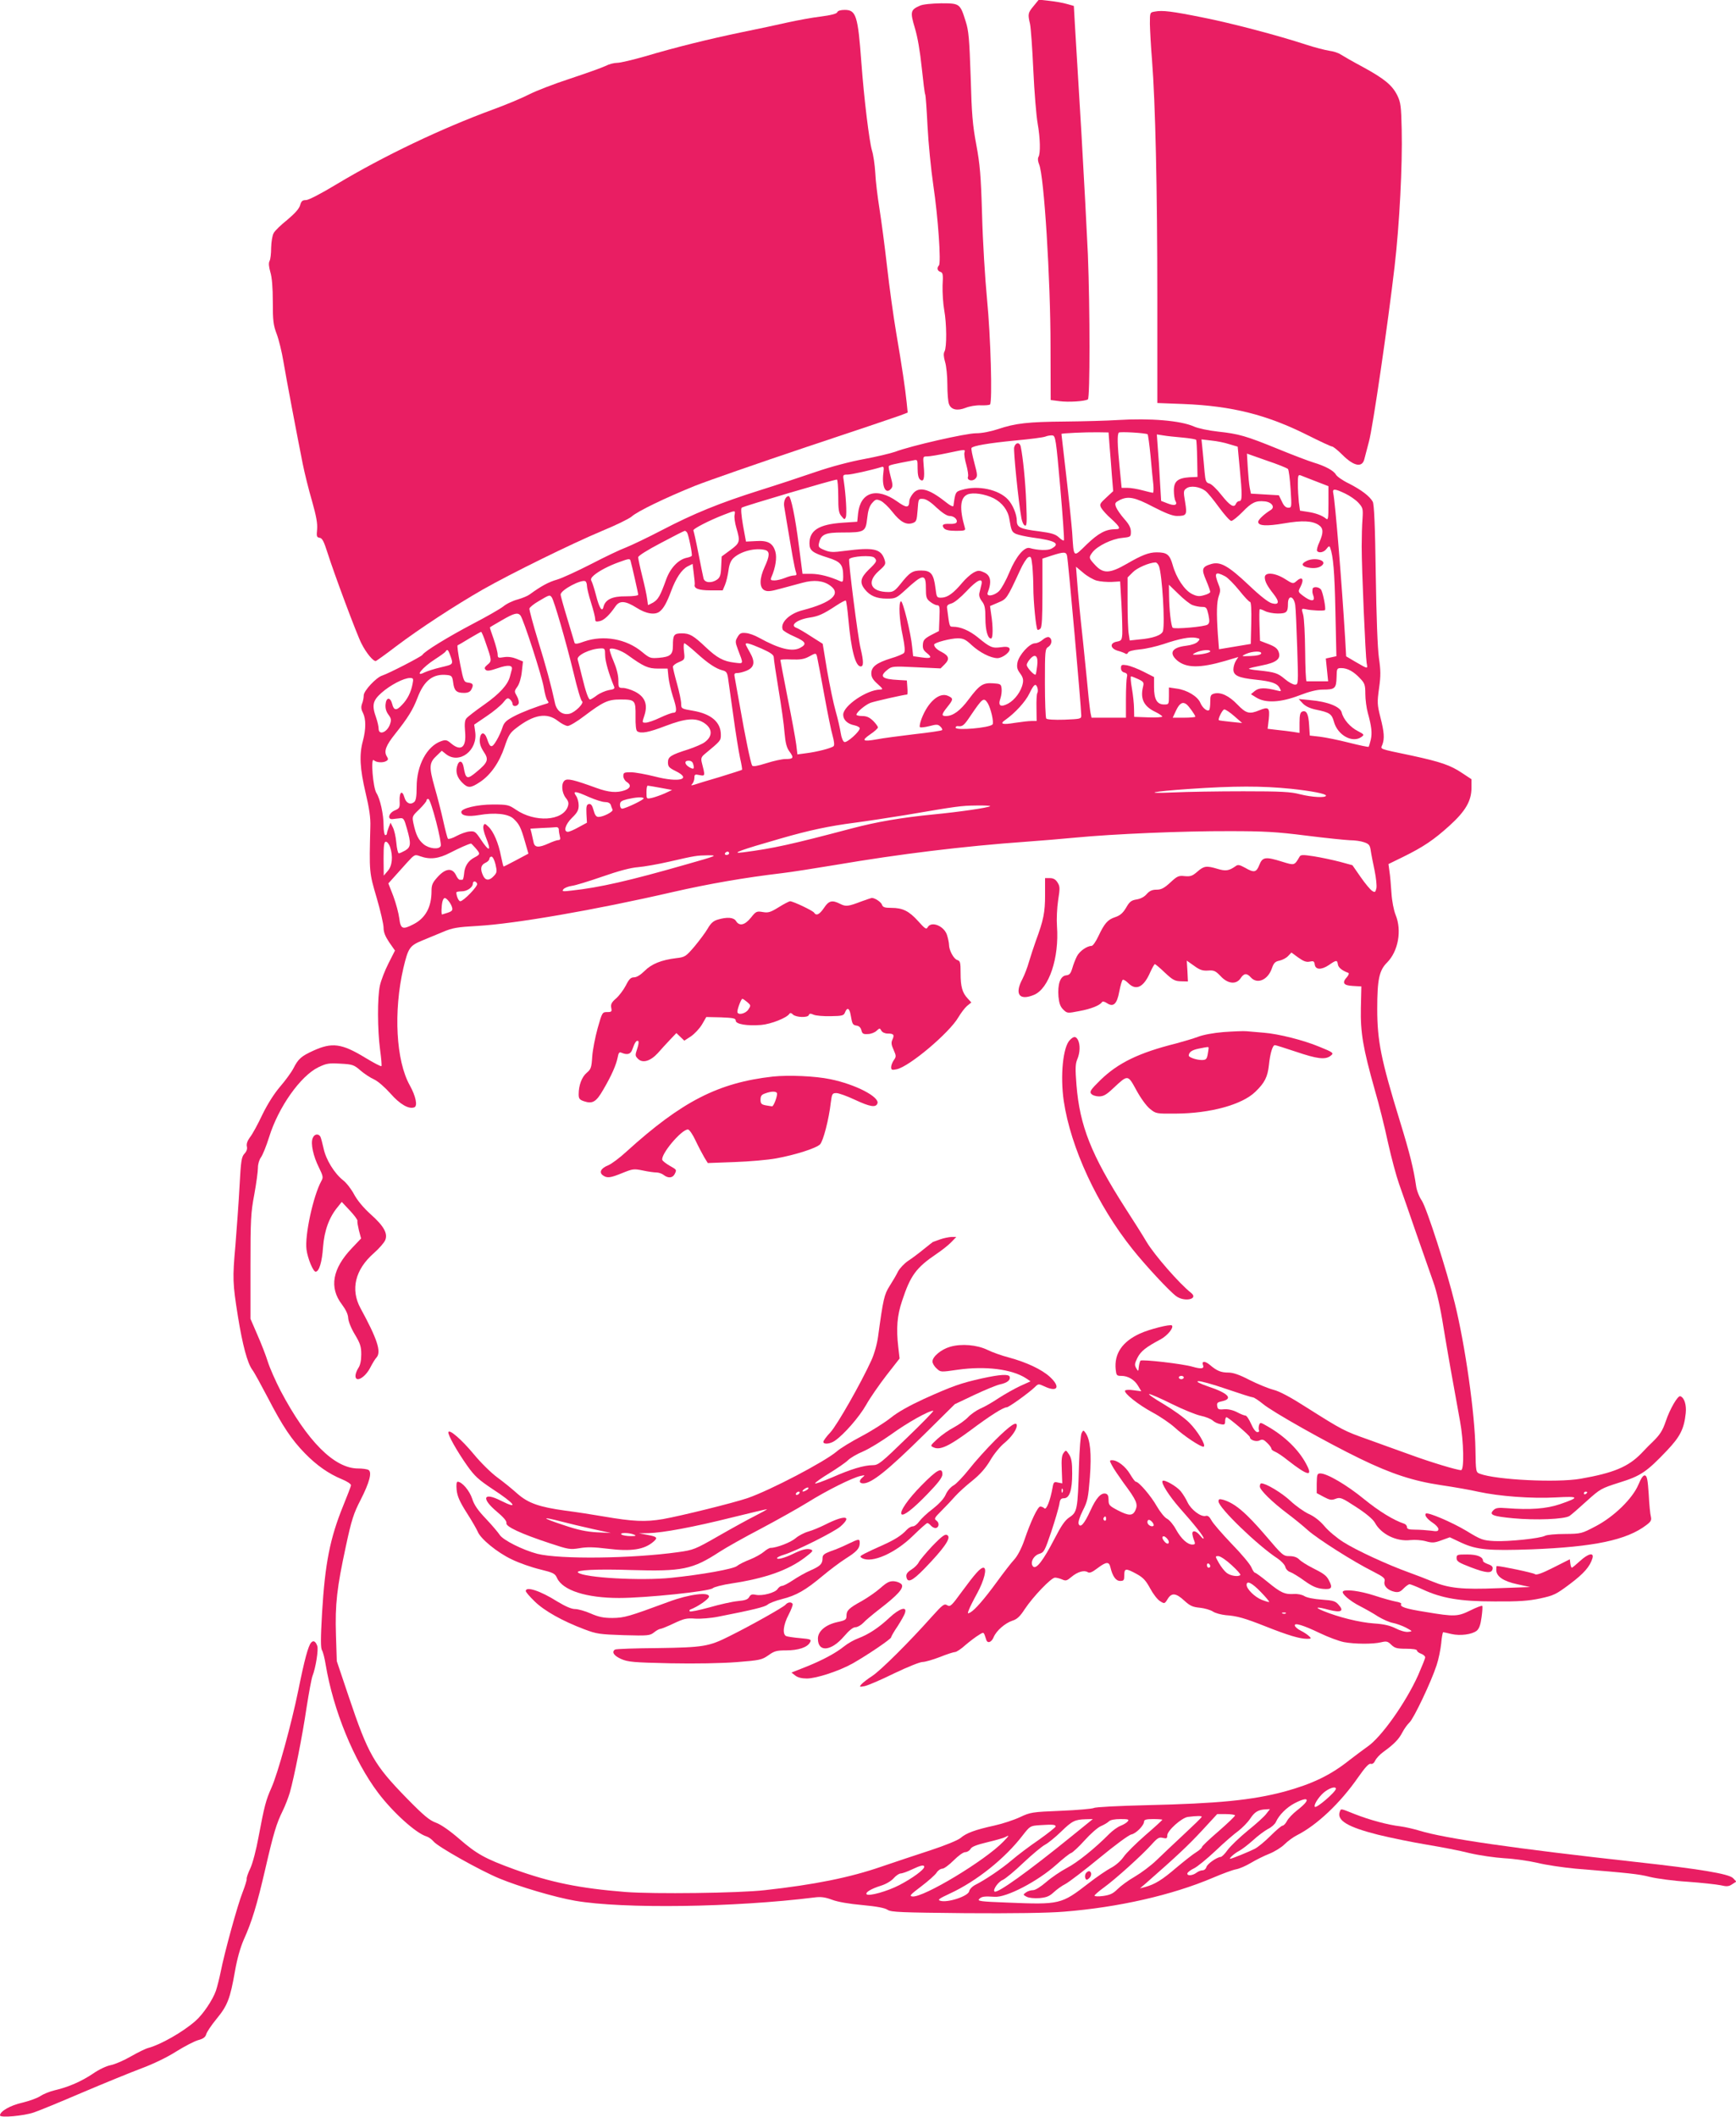
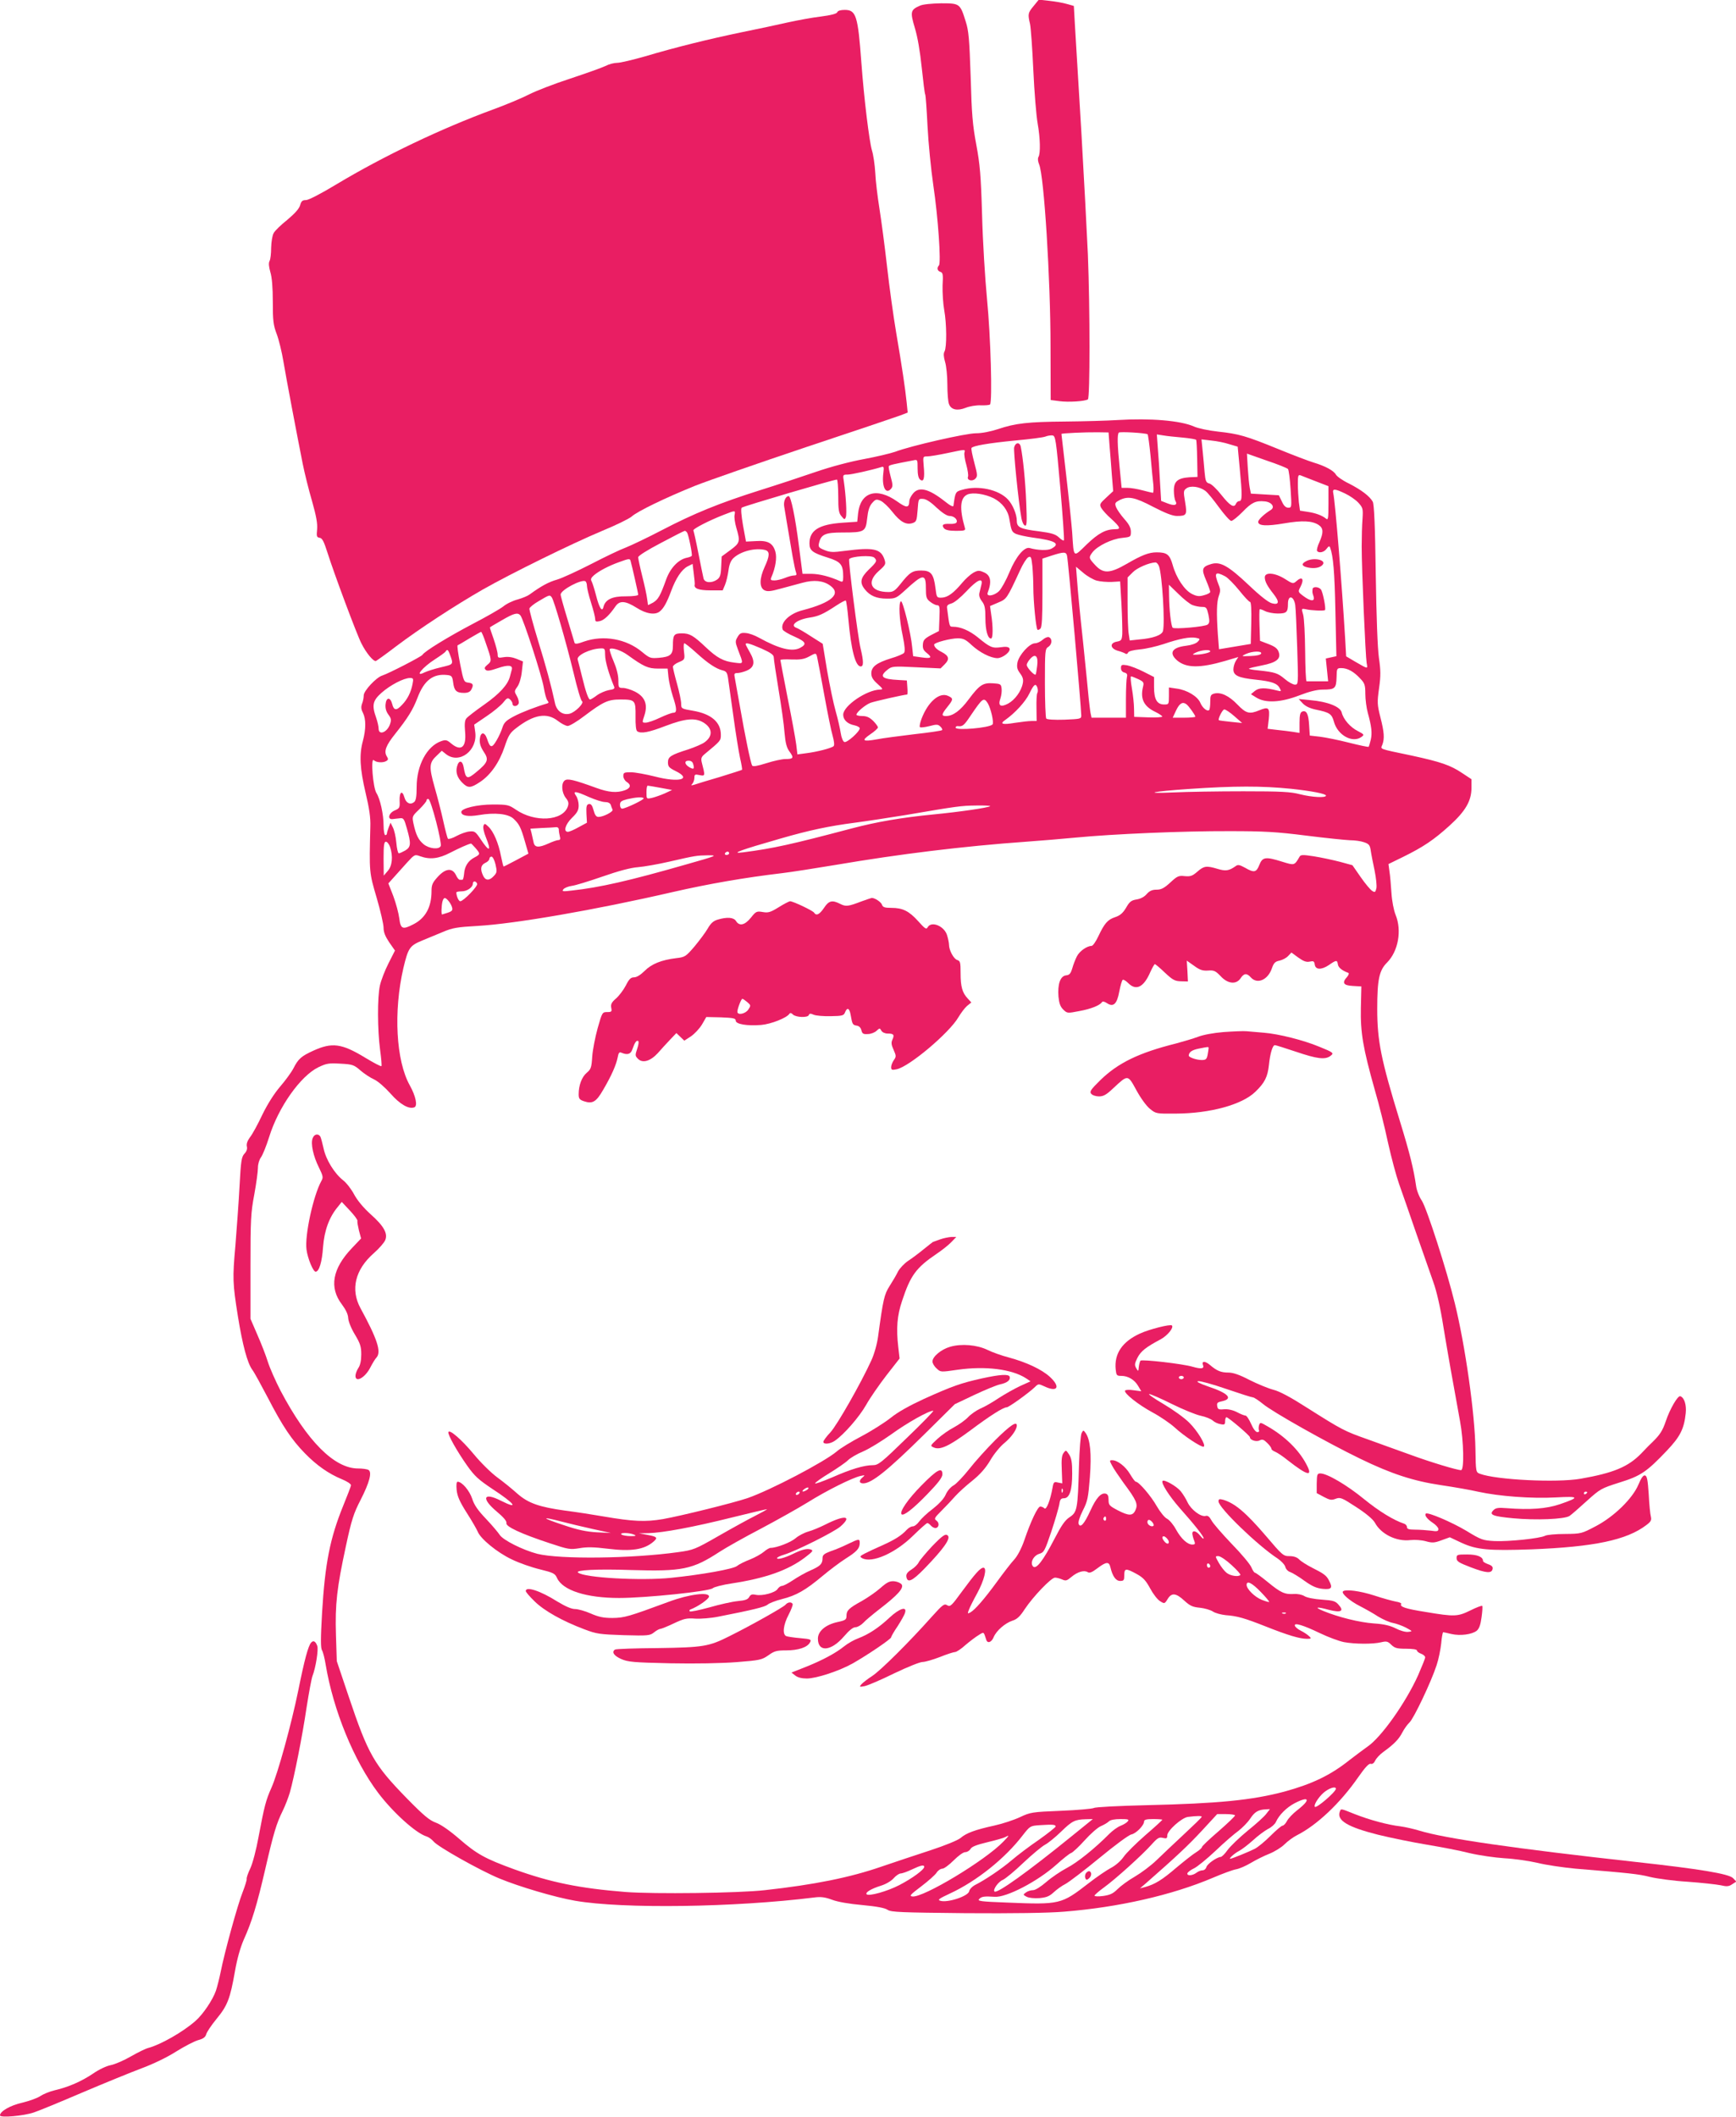
<svg xmlns="http://www.w3.org/2000/svg" version="1.0" width="1050pt" height="1280pt" viewBox="0 0 1050 1280" preserveAspectRatio="xMidYMid meet">
  <g transform="translate(0,1280) scale(0.1,-0.1)" fill="#e91e63" stroke="none">
    <path d="M6252 12764 c-35 -42 -36 -49 -22 -109 5 -22 14 -148 20 -280 6 -132 18 -276 26 -321 16 -90 18 -182 5 -203 -5 -8 -4 -26 4 -45 30 -70 69 -694 69 -1103 l1 -322 54 -7 c54 -7 152 -1 171 11 13 8 13 546 0 875 -6 135 -24 472 -40 750 -17 278 -34 561 -38 630 l-7 124 -42 12 c-23 7 -70 15 -106 19 l-64 7 -31 -38z" />
    <path d="M5565 12766 c-58 -25 -61 -37 -32 -134 17 -55 32 -144 42 -241 9 -85 18 -158 21 -162 3 -5 9 -91 14 -191 5 -101 21 -262 35 -358 29 -194 48 -470 34 -485 -14 -15 -10 -33 9 -39 15 -5 17 -16 13 -83 -1 -43 3 -109 10 -148 15 -82 16 -224 2 -250 -7 -12 -6 -31 3 -63 8 -25 14 -87 14 -138 0 -51 4 -104 10 -118 13 -34 50 -42 101 -22 22 9 62 16 90 15 27 -1 52 1 57 5 15 16 4 413 -18 636 -12 124 -26 353 -30 510 -7 242 -13 306 -35 425 -22 117 -28 185 -34 410 -8 231 -12 279 -30 335 -34 109 -36 110 -149 110 -57 -1 -109 -6 -127 -14z" />
    <path d="M5064 12726 c-3 -9 -37 -18 -99 -26 -52 -6 -143 -23 -202 -36 -60 -14 -184 -40 -277 -59 -197 -41 -397 -90 -585 -146 -74 -21 -149 -39 -168 -39 -19 0 -50 -8 -71 -19 -20 -10 -116 -44 -212 -76 -96 -31 -209 -75 -250 -96 -41 -21 -138 -62 -215 -90 -314 -115 -664 -282 -949 -453 -94 -57 -170 -96 -185 -96 -22 0 -29 -6 -36 -32 -7 -22 -33 -50 -78 -88 -38 -30 -75 -66 -82 -80 -8 -14 -14 -53 -15 -88 0 -35 -4 -71 -10 -81 -6 -12 -4 -34 5 -66 10 -32 15 -94 15 -180 0 -115 3 -141 24 -196 13 -35 31 -109 40 -164 17 -102 81 -439 117 -620 11 -55 36 -156 56 -224 26 -92 34 -136 31 -172 -4 -42 -3 -48 15 -51 16 -2 26 -22 47 -88 39 -124 178 -497 206 -551 29 -58 73 -111 88 -106 6 3 61 42 121 88 143 108 356 247 525 344 173 98 532 275 725 356 83 34 161 73 175 85 35 32 205 114 383 186 84 33 386 138 672 234 286 95 541 181 568 191 l47 18 -6 60 c-9 87 -28 215 -63 420 -17 99 -42 281 -56 405 -14 124 -35 281 -46 350 -11 69 -23 166 -25 215 -3 50 -12 110 -20 135 -16 53 -48 312 -64 530 -21 286 -32 320 -101 320 -24 0 -42 -5 -45 -14z" />
-     <path d="M6985 12730 c-30 -5 -30 -5 -30 -75 1 -39 6 -137 13 -220 20 -256 32 -773 32 -1436 l0 -636 158 -6 c295 -12 505 -65 752 -189 74 -37 140 -68 147 -68 6 0 34 -22 62 -50 71 -71 122 -80 134 -23 4 15 16 62 27 103 23 82 116 721 155 1058 30 258 48 614 43 829 -3 141 -6 163 -26 205 -31 63 -79 102 -209 173 -60 32 -119 66 -133 75 -14 10 -45 20 -70 23 -25 4 -88 20 -140 37 -174 57 -452 130 -624 164 -188 38 -246 45 -291 36z" />
    <path d="M6760 10260 c-63 -4 -205 -8 -315 -9 -227 -2 -302 -10 -409 -46 -46 -15 -97 -25 -133 -25 -61 0 -395 -76 -489 -112 -29 -10 -113 -30 -188 -44 -82 -15 -197 -45 -293 -78 -87 -30 -239 -80 -338 -111 -244 -77 -400 -141 -590 -240 -88 -46 -187 -93 -220 -106 -33 -12 -127 -57 -210 -100 -82 -42 -175 -85 -206 -94 -50 -14 -96 -39 -166 -90 -12 -9 -44 -22 -72 -30 -28 -7 -68 -26 -88 -43 -21 -16 -105 -64 -188 -107 -144 -76 -287 -163 -300 -185 -7 -11 -205 -113 -243 -125 -36 -11 -112 -92 -112 -120 0 -13 -4 -35 -10 -50 -7 -19 -6 -34 5 -55 19 -37 19 -99 0 -170 -23 -84 -18 -168 16 -313 23 -97 31 -152 29 -207 -7 -273 -7 -276 38 -428 23 -79 42 -161 42 -182 0 -27 10 -52 34 -88 l35 -50 -39 -77 c-22 -43 -45 -103 -52 -134 -16 -72 -15 -269 1 -389 7 -51 11 -96 8 -99 -3 -3 -47 20 -98 51 -143 87 -201 94 -315 42 -72 -33 -90 -49 -119 -106 -13 -25 -49 -74 -80 -110 -36 -42 -75 -103 -108 -170 -27 -58 -61 -120 -75 -137 -16 -22 -22 -40 -19 -55 4 -15 -1 -30 -14 -44 -18 -19 -22 -42 -30 -195 -5 -96 -17 -257 -25 -359 -18 -201 -17 -229 15 -430 28 -173 57 -282 87 -323 13 -17 55 -95 95 -171 88 -170 143 -252 223 -334 71 -73 144 -124 224 -157 32 -13 56 -29 55 -37 -1 -7 -22 -62 -47 -123 -80 -197 -110 -348 -128 -648 -9 -158 -9 -213 0 -227 6 -10 16 -49 22 -87 46 -275 170 -579 317 -774 89 -118 229 -245 293 -264 13 -4 32 -18 42 -30 24 -31 280 -175 398 -224 121 -50 337 -114 459 -135 290 -50 967 -40 1447 20 39 5 64 2 107 -14 34 -13 104 -25 183 -32 85 -8 136 -17 153 -29 22 -14 78 -16 471 -20 286 -2 499 1 595 9 329 26 654 100 901 205 56 24 118 47 139 51 20 3 61 21 91 39 30 18 80 43 111 55 32 13 73 38 92 57 19 19 53 44 75 55 121 61 262 194 371 351 42 60 65 85 76 81 10 -3 20 5 27 20 6 13 28 37 49 52 65 47 94 77 115 118 11 21 30 48 43 60 26 24 132 247 164 346 12 35 24 95 28 132 3 37 9 68 12 68 3 0 26 -5 50 -11 53 -12 124 -3 153 20 15 13 23 36 29 81 5 35 7 66 4 69 -3 3 -35 -9 -71 -27 -77 -38 -97 -39 -269 -10 -127 20 -160 32 -150 49 3 4 -11 11 -32 14 -21 4 -80 20 -131 37 -87 28 -174 39 -189 25 -12 -12 41 -58 102 -89 33 -17 83 -45 110 -63 28 -17 68 -35 90 -39 21 -4 57 -17 80 -29 40 -22 40 -22 12 -25 -16 -2 -48 7 -75 21 -34 17 -70 26 -132 30 -87 6 -215 38 -305 75 -59 24 -43 28 34 7 71 -18 92 -8 59 29 -20 24 -32 28 -103 33 -46 3 -91 12 -105 21 -14 9 -42 15 -65 13 -55 -3 -79 8 -158 73 -38 31 -72 56 -77 56 -4 0 -14 15 -21 32 -7 18 -61 83 -120 143 -58 61 -113 124 -122 142 -12 22 -22 30 -35 26 -29 -7 -88 38 -109 82 -10 22 -29 52 -42 68 -25 30 -99 72 -109 62 -12 -11 39 -91 105 -166 90 -101 143 -169 143 -181 0 -6 -9 1 -21 16 -26 33 -53 35 -46 4 2 -13 8 -31 12 -40 5 -14 2 -18 -13 -18 -30 0 -68 35 -99 91 -15 28 -39 57 -54 65 -15 7 -42 41 -63 77 -33 59 -108 147 -126 147 -5 0 -20 21 -35 46 -27 46 -76 84 -108 84 -17 0 -17 -2 -1 -32 9 -18 41 -65 69 -104 79 -106 89 -129 73 -165 -16 -37 -40 -37 -109 -1 -49 26 -54 31 -54 62 0 25 -5 35 -18 38 -28 6 -57 -26 -92 -103 -37 -81 -61 -107 -71 -80 -4 10 6 42 25 80 29 57 33 76 43 202 11 144 2 229 -26 268 -13 18 -14 18 -24 -1 -6 -11 -13 -100 -16 -199 -7 -262 -11 -279 -56 -309 -29 -19 -50 -50 -93 -133 -67 -129 -109 -184 -128 -166 -21 21 1 66 37 77 29 9 33 17 73 135 23 69 44 143 48 163 4 31 10 38 28 38 34 0 50 49 50 150 0 67 -4 92 -19 115 -18 27 -19 28 -33 9 -11 -14 -14 -41 -11 -102 l3 -82 -26 5 c-24 6 -27 3 -33 -32 -13 -74 -37 -136 -49 -124 -6 6 -17 11 -25 11 -15 0 -57 -87 -97 -205 -17 -49 -41 -94 -60 -115 -18 -19 -65 -80 -105 -135 -76 -104 -133 -170 -162 -186 -16 -8 -17 -7 -8 16 5 14 27 58 49 98 44 80 63 157 39 157 -18 0 -49 -34 -132 -147 -61 -84 -69 -91 -87 -80 -18 11 -27 4 -92 -68 -137 -154 -312 -328 -362 -360 -28 -18 -57 -41 -65 -50 -14 -16 -12 -17 20 -11 19 4 99 38 178 77 79 38 156 69 172 69 16 0 63 14 105 30 42 17 83 30 91 30 9 0 38 19 64 43 27 23 63 50 80 60 32 20 29 21 45 -28 7 -25 32 -17 45 15 16 39 69 85 114 100 27 8 46 26 73 68 51 77 161 192 184 192 10 0 29 -5 43 -11 22 -10 29 -8 56 15 37 31 77 43 99 29 11 -7 26 -1 59 24 53 40 70 41 78 6 13 -55 33 -83 59 -83 22 0 25 4 25 35 0 42 9 43 75 7 40 -22 56 -40 82 -88 17 -32 44 -67 59 -76 27 -17 28 -17 46 12 24 40 50 38 101 -9 35 -32 51 -39 94 -43 28 -3 64 -13 79 -23 15 -10 50 -19 78 -22 69 -5 112 -17 246 -70 129 -51 201 -73 245 -73 26 0 28 2 14 15 -9 9 -31 24 -49 33 -19 9 -36 23 -38 31 -7 21 48 5 152 -45 50 -24 115 -48 145 -54 66 -12 173 -13 224 -1 33 8 41 6 62 -15 21 -20 34 -24 90 -24 38 0 65 -4 65 -10 0 -6 11 -15 25 -20 14 -5 25 -15 25 -22 0 -7 -20 -56 -43 -109 -75 -166 -223 -375 -306 -431 -25 -18 -75 -55 -111 -83 -113 -90 -224 -143 -392 -189 -196 -52 -400 -72 -833 -82 -165 -4 -309 -11 -319 -17 -11 -5 -101 -13 -200 -17 -174 -7 -184 -9 -246 -38 -36 -17 -105 -40 -155 -51 -118 -26 -170 -45 -206 -76 -18 -14 -91 -44 -182 -74 -84 -27 -217 -72 -297 -99 -188 -65 -404 -109 -705 -142 -157 -18 -670 -24 -841 -11 -276 22 -451 57 -673 137 -176 64 -227 92 -333 184 -59 51 -111 87 -141 98 -39 14 -73 42 -176 147 -199 204 -234 265 -352 616 l-72 214 -5 157 c-6 188 6 288 60 538 34 159 47 199 89 280 54 106 70 167 48 181 -8 5 -36 9 -63 9 -144 0 -308 165 -469 470 -30 58 -65 137 -77 175 -12 39 -41 113 -64 165 l-41 95 0 315 c0 284 2 327 23 437 12 66 22 139 22 161 0 23 8 49 18 63 10 13 33 69 50 124 56 180 189 368 297 421 50 24 64 26 134 22 73 -4 82 -7 121 -41 23 -20 61 -45 84 -55 23 -11 66 -49 98 -85 57 -65 111 -96 144 -83 21 8 9 67 -27 132 -84 149 -100 447 -39 711 29 121 38 134 112 165 34 14 92 38 128 53 56 24 85 29 210 36 225 13 707 96 1180 205 219 50 433 87 660 114 52 6 199 29 325 50 388 66 772 113 1150 140 83 6 218 17 300 25 228 22 651 40 930 39 209 0 285 -4 466 -27 119 -15 238 -27 265 -28 27 0 65 -5 84 -12 30 -10 36 -17 41 -52 3 -22 14 -76 23 -119 9 -44 14 -92 11 -107 -6 -25 -9 -27 -26 -16 -11 7 -42 44 -69 83 l-50 72 -77 21 c-43 11 -113 26 -157 33 -66 10 -79 10 -86 -3 -31 -53 -30 -53 -104 -30 -102 32 -120 29 -139 -19 -18 -46 -32 -49 -87 -17 -33 18 -43 20 -57 9 -40 -28 -60 -31 -109 -16 -67 20 -82 18 -122 -17 -30 -26 -41 -30 -76 -27 -37 4 -45 1 -88 -39 -37 -34 -55 -43 -83 -43 -26 0 -42 -7 -59 -26 -14 -17 -37 -29 -61 -33 -32 -5 -43 -13 -64 -50 -19 -32 -36 -47 -66 -57 -46 -15 -65 -38 -102 -116 -15 -32 -33 -58 -41 -58 -27 0 -72 -31 -88 -62 -9 -17 -22 -50 -28 -72 -10 -33 -17 -42 -38 -44 -35 -4 -52 -53 -46 -129 4 -40 11 -60 29 -78 24 -23 25 -23 97 -9 72 13 125 35 137 54 4 6 15 4 30 -6 39 -26 61 -6 75 71 7 36 16 68 21 70 4 3 19 -6 33 -20 48 -48 94 -25 134 68 12 26 24 47 27 47 3 0 31 -23 61 -52 47 -44 60 -51 97 -52 l42 -1 -3 63 -4 63 44 -31 c34 -25 51 -31 84 -29 37 3 46 -2 77 -34 43 -47 95 -52 121 -12 20 30 37 32 61 5 39 -44 104 -16 128 55 11 32 20 41 46 46 18 4 41 16 52 28 l20 21 41 -30 c32 -23 49 -29 69 -25 23 5 28 3 31 -17 4 -33 40 -34 85 -4 46 32 51 32 55 4 3 -19 25 -37 63 -51 6 -2 2 -13 -7 -24 -33 -36 -23 -52 34 -55 l52 -3 -3 -130 c-3 -150 13 -243 84 -495 25 -85 61 -229 80 -319 20 -90 50 -202 67 -250 17 -47 63 -180 103 -296 40 -115 87 -249 104 -297 20 -55 43 -154 61 -270 28 -168 51 -300 101 -573 22 -119 26 -295 6 -295 -24 0 -184 48 -309 94 -71 25 -185 67 -255 92 -142 50 -155 57 -367 191 -98 63 -167 100 -204 109 -31 8 -96 35 -144 59 -61 32 -100 45 -128 45 -45 0 -70 10 -113 47 -29 24 -50 23 -41 -1 9 -23 -9 -26 -62 -11 -60 18 -306 46 -316 37 -3 -4 -8 -20 -10 -37 -3 -30 -3 -30 -16 -8 -11 19 -9 29 8 63 20 39 51 64 140 111 42 23 81 71 68 84 -9 9 -137 -23 -193 -49 -107 -49 -156 -121 -147 -216 4 -37 6 -40 34 -40 41 0 80 -23 102 -61 l19 -32 -46 6 c-25 4 -49 3 -52 -2 -9 -15 79 -85 166 -132 45 -24 105 -65 133 -90 56 -52 162 -122 176 -117 17 6 -36 95 -88 146 -29 29 -99 79 -155 112 -56 33 -95 60 -86 60 9 0 71 -27 137 -60 67 -33 145 -65 174 -71 29 -6 62 -19 73 -29 11 -10 32 -20 48 -22 23 -5 27 -2 27 18 0 13 4 24 8 24 11 0 142 -111 142 -121 0 -17 39 -30 59 -19 16 8 25 5 45 -15 15 -14 26 -30 26 -36 0 -5 10 -13 23 -18 12 -5 46 -27 74 -50 124 -97 157 -104 113 -23 -45 85 -129 167 -232 226 -45 26 -46 27 -53 7 -3 -12 -3 -25 0 -31 3 -5 -1 -10 -10 -10 -10 0 -25 20 -38 50 -12 27 -27 50 -34 50 -7 0 -30 9 -52 21 -26 13 -54 19 -78 17 -33 -3 -38 0 -41 20 -3 18 2 23 27 28 72 15 42 49 -82 90 -54 19 -74 30 -60 32 13 2 89 -19 170 -47 82 -28 154 -51 161 -51 7 0 34 -18 60 -39 55 -47 387 -234 587 -331 191 -93 324 -136 492 -161 76 -11 178 -29 226 -40 124 -27 320 -42 467 -34 143 8 147 1 25 -41 -83 -28 -181 -35 -322 -24 -50 4 -66 2 -80 -12 -28 -28 -6 -37 118 -49 138 -13 312 -6 342 14 12 8 59 49 105 91 81 73 87 76 197 111 129 40 164 64 286 192 81 85 105 132 115 228 5 51 -9 94 -33 102 -15 5 -63 -77 -88 -152 -19 -56 -35 -81 -79 -124 -10 -9 -41 -40 -69 -70 -79 -81 -167 -118 -367 -153 -143 -25 -510 -7 -609 30 -24 9 -25 11 -27 148 -3 214 -62 629 -125 884 -49 201 -169 572 -199 619 -16 23 -32 64 -35 90 -15 102 -37 194 -99 395 -113 368 -136 482 -136 675 0 178 12 233 59 280 68 68 91 194 52 289 -11 27 -22 84 -25 132 -3 47 -8 106 -12 130 l-6 45 88 43 c124 61 187 104 281 189 97 88 133 150 133 229 l0 52 -56 37 c-71 48 -131 68 -306 106 -205 43 -188 37 -177 66 14 37 11 77 -12 166 -19 76 -20 89 -8 175 11 77 10 110 -1 185 -8 59 -15 243 -19 507 -4 298 -10 421 -18 436 -19 34 -70 72 -144 110 -38 18 -73 43 -79 54 -13 24 -65 52 -135 73 -27 8 -122 44 -210 80 -201 82 -241 93 -368 107 -56 6 -122 20 -146 31 -81 36 -265 51 -461 39z m-49 -155 c4 -44 10 -124 14 -178 l8 -97 -42 -39 c-39 -36 -42 -41 -30 -63 7 -12 34 -43 61 -66 53 -49 59 -62 26 -62 -60 0 -104 -24 -175 -92 -83 -81 -78 -86 -88 72 -4 52 -20 207 -36 344 -16 137 -29 250 -29 252 0 4 142 11 220 10 l65 -1 6 -80z m230 69 c3 -2 11 -61 18 -131 6 -71 14 -149 17 -175 2 -27 1 -48 -3 -48 -4 0 -33 7 -63 15 -30 8 -71 15 -91 15 l-35 0 -12 123 c-14 140 -15 200 -5 211 7 7 160 -2 174 -10z m-528 -323 c15 -172 25 -316 22 -319 -3 -3 -17 5 -31 19 -21 19 -44 26 -119 36 -114 14 -135 24 -135 64 0 38 -24 97 -53 128 -56 61 -182 88 -278 59 -40 -11 -41 -14 -52 -96 -1 -9 -20 0 -52 26 -99 78 -158 92 -194 46 -12 -15 -21 -34 -21 -43 -1 -44 -17 -44 -74 -3 -123 87 -222 57 -236 -73 l-5 -50 -90 -6 c-142 -10 -199 -46 -199 -125 0 -43 18 -57 111 -86 79 -25 93 -42 93 -116 0 -29 -3 -33 -17 -27 -67 30 -126 44 -174 45 l-55 0 -22 170 c-22 173 -48 300 -62 300 -18 0 -32 -32 -27 -62 5 -31 16 -98 51 -303 8 -44 17 -88 21 -97 5 -14 2 -18 -13 -18 -11 0 -36 -7 -55 -15 -20 -8 -48 -15 -63 -15 -21 0 -25 3 -19 18 26 60 35 119 25 155 -15 53 -46 70 -118 65 l-60 -3 -18 98 c-10 59 -14 101 -8 107 8 8 556 170 576 170 4 0 8 -45 8 -99 0 -83 3 -103 19 -122 18 -22 20 -23 27 -6 7 19 0 134 -12 215 -7 41 -6 42 22 42 24 0 148 28 206 46 14 4 15 -1 11 -35 -11 -83 14 -135 47 -96 11 13 10 26 -3 73 -8 31 -14 60 -11 63 4 7 26 12 147 35 27 6 27 5 27 -49 0 -36 5 -59 15 -67 22 -18 29 8 22 81 -5 59 -5 59 21 59 15 0 69 9 121 20 114 24 110 24 104 2 -2 -11 3 -44 12 -74 8 -30 13 -62 10 -70 -9 -22 25 -32 44 -13 14 14 14 23 -6 97 -12 45 -20 85 -17 89 8 13 100 29 262 45 90 8 174 19 185 24 12 5 31 8 42 7 19 -2 22 -20 48 -316z m740 303 c43 -4 79 -10 82 -14 2 -3 5 -55 6 -115 l2 -109 -48 -2 c-71 -5 -95 -24 -95 -80 0 -25 4 -54 10 -64 14 -25 -7 -31 -51 -13 l-36 14 -7 117 c-3 64 -9 155 -13 201 l-6 84 39 -6 c21 -4 74 -9 117 -13z m282 -40 l51 -15 12 -127 c16 -167 16 -202 -2 -202 -8 0 -16 -7 -20 -15 -11 -29 -36 -14 -87 50 -28 36 -61 68 -74 71 -20 5 -24 14 -29 67 -3 34 -8 93 -12 131 l-7 69 59 -7 c33 -3 82 -13 109 -22z m355 -150 c5 -5 12 -60 16 -122 7 -110 7 -112 -14 -112 -15 0 -27 11 -39 38 l-18 37 -85 5 -84 5 -7 35 c-4 19 -9 74 -12 121 l-5 86 119 -42 c66 -22 123 -45 129 -51z m170 -75 l75 -29 0 -104 c0 -92 -2 -103 -15 -92 -23 19 -63 34 -112 41 l-45 7 -7 51 c-3 29 -6 78 -6 111 0 51 2 57 18 51 9 -4 51 -20 92 -36z m-670 -57 c14 -10 51 -56 83 -100 33 -45 66 -82 74 -82 9 0 39 25 68 54 55 57 80 70 135 64 42 -4 64 -35 36 -52 -39 -24 -76 -58 -76 -72 0 -24 50 -27 156 -9 111 19 170 16 209 -9 30 -20 31 -46 5 -105 -11 -23 -17 -47 -14 -52 10 -16 43 -9 58 13 12 16 17 18 21 7 19 -51 27 -147 32 -385 l6 -272 -32 -7 -32 -7 7 -69 7 -69 -62 0 c-33 0 -64 0 -68 0 -5 0 -8 82 -9 183 -1 100 -6 199 -12 220 -11 38 -11 38 16 33 33 -8 111 -11 116 -5 7 8 -13 111 -25 125 -14 17 -49 18 -50 2 -2 -20 -2 -21 6 -45 9 -32 -18 -30 -62 3 -32 24 -33 26 -18 54 26 50 11 68 -26 34 -17 -15 -22 -14 -67 15 -60 38 -122 43 -122 10 0 -25 15 -53 53 -101 37 -47 34 -68 -10 -56 -21 5 -73 46 -140 110 -123 116 -171 143 -225 128 -58 -17 -63 -30 -33 -99 14 -33 25 -65 25 -70 0 -6 -17 -15 -37 -20 -30 -9 -44 -7 -73 7 -45 22 -96 98 -117 175 -18 64 -35 77 -97 77 -46 0 -89 -16 -180 -69 -104 -60 -143 -61 -192 -8 -40 43 -40 46 -15 79 30 37 115 79 176 85 54 6 55 6 55 38 0 23 -11 45 -40 77 -22 25 -44 57 -50 72 -8 23 -6 27 20 41 52 27 93 19 205 -40 74 -38 117 -55 143 -55 59 0 63 6 50 84 -11 64 -10 70 8 83 24 18 79 11 114 -15z m845 -16 c28 -13 64 -38 80 -55 28 -31 30 -36 26 -99 -3 -37 -5 -112 -5 -167 0 -139 23 -663 30 -704 7 -38 10 -38 -68 7 l-56 33 -6 107 c-20 333 -60 827 -72 880 -6 28 8 28 71 -2z m-2125 -29 c52 -27 87 -73 95 -126 12 -71 15 -78 41 -90 14 -6 60 -16 102 -22 137 -18 168 -37 111 -67 -22 -12 -83 -10 -131 4 -32 9 -83 -51 -122 -145 -20 -49 -49 -101 -63 -115 -29 -29 -79 -37 -69 -10 26 68 18 107 -25 124 -27 12 -36 11 -63 -4 -17 -10 -47 -37 -66 -60 -52 -62 -87 -88 -123 -90 -31 -1 -32 0 -39 58 -11 86 -27 106 -86 106 -53 0 -70 -11 -126 -82 -32 -40 -44 -48 -72 -48 -107 0 -135 59 -59 127 43 38 44 42 34 72 -22 63 -67 72 -238 50 -74 -10 -91 -9 -125 5 -34 14 -38 19 -32 43 12 52 38 63 141 63 134 0 141 4 150 85 5 47 13 73 29 92 21 24 26 26 52 15 16 -7 48 -37 72 -68 47 -60 83 -80 122 -67 23 8 25 15 30 78 5 70 5 70 34 68 18 -1 46 -19 81 -53 35 -32 63 -50 78 -50 28 0 52 -23 42 -40 -4 -6 -22 -9 -40 -8 -41 2 -52 -6 -35 -27 9 -10 31 -15 72 -15 52 0 59 2 54 18 -34 117 -29 183 16 202 33 14 106 3 158 -23z m-1567 -101 c-3 -13 2 -49 11 -79 24 -82 22 -90 -36 -133 l-53 -39 -3 -62 c-2 -51 -7 -65 -25 -78 -33 -23 -76 -20 -82 8 -3 12 -17 81 -31 152 -14 72 -28 133 -30 137 -6 9 96 61 181 94 75 29 73 29 68 0z m-287 -107 c9 -15 33 -133 28 -140 -2 -4 -16 -9 -31 -12 -50 -11 -98 -61 -123 -129 -37 -103 -49 -123 -80 -142 -17 -9 -30 -16 -31 -14 0 2 -2 18 -5 37 -2 19 -15 80 -29 135 -14 56 -25 108 -25 116 0 9 54 43 138 87 75 40 140 73 144 73 4 0 10 -5 14 -11z m472 -105 c29 -8 28 -35 -3 -102 -32 -70 -33 -124 -2 -141 18 -9 36 -8 97 9 41 11 102 27 134 36 69 19 126 13 167 -17 70 -50 10 -103 -166 -149 -80 -20 -137 -75 -121 -117 3 -8 35 -27 72 -43 69 -31 76 -45 33 -68 -48 -25 -126 -6 -249 62 -25 14 -60 27 -79 28 -29 3 -37 -2 -50 -24 -15 -25 -14 -32 2 -75 35 -92 37 -87 -21 -80 -66 8 -104 28 -172 92 -77 73 -99 85 -146 85 -48 0 -54 -9 -54 -75 0 -54 -16 -67 -85 -73 -51 -4 -56 -2 -102 36 -95 79 -232 103 -349 63 -40 -15 -56 -17 -59 -8 -2 7 -22 73 -44 147 -23 75 -41 140 -40 145 1 28 127 94 150 80 5 -4 9 -16 9 -28 0 -12 11 -58 25 -102 14 -44 25 -88 25 -99 0 -15 5 -17 28 -12 26 6 58 36 95 90 25 36 60 33 127 -9 57 -37 113 -46 141 -22 23 18 43 55 68 122 29 79 64 131 100 150 l30 15 7 -58 c4 -31 7 -61 6 -66 -7 -24 23 -36 95 -36 l74 0 14 33 c8 19 17 58 21 87 5 38 14 60 31 76 44 41 133 63 191 48z m1826 -36 c8 -38 85 -908 86 -965 0 -20 -5 -21 -102 -25 -63 -2 -106 1 -110 7 -4 5 -8 102 -8 215 0 194 1 206 20 218 24 15 26 50 4 59 -8 3 -25 -4 -38 -16 -12 -11 -33 -21 -46 -21 -33 0 -97 -71 -106 -116 -5 -28 -2 -42 16 -66 17 -23 21 -38 16 -61 -9 -47 -48 -100 -89 -122 -46 -24 -62 -13 -46 32 6 18 9 44 7 60 -3 26 -7 28 -51 31 -62 4 -82 -9 -148 -97 -51 -69 -95 -101 -138 -101 -28 0 -27 10 9 55 37 46 37 52 4 67 -52 24 -121 -36 -160 -138 -9 -24 -14 -47 -10 -51 3 -4 29 -1 57 6 45 12 53 11 67 -3 9 -8 13 -18 10 -21 -3 -4 -79 -15 -169 -25 -90 -11 -192 -24 -226 -31 -85 -15 -95 -8 -40 30 26 17 47 37 47 42 0 6 -13 24 -29 40 -22 21 -39 29 -65 29 -20 0 -36 4 -36 8 0 15 54 60 85 72 24 9 205 50 222 50 2 0 3 19 1 43 l-3 42 -50 3 c-101 5 -119 21 -67 62 26 21 33 22 174 15 l147 -7 25 25 c31 31 26 51 -18 74 -30 15 -46 31 -46 45 0 12 100 38 143 38 33 0 48 -7 84 -41 49 -45 114 -78 155 -79 33 0 85 41 73 60 -5 8 -21 11 -52 6 -51 -7 -65 -1 -139 60 -51 41 -104 64 -150 64 -22 0 -21 -2 -36 114 -2 14 5 21 27 27 18 5 55 36 91 74 64 69 101 85 90 40 -3 -14 -9 -36 -12 -50 -4 -16 1 -33 15 -51 17 -22 21 -41 21 -103 0 -74 15 -125 35 -122 11 1 12 72 0 146 l-7 50 49 21 c52 22 52 21 133 196 17 38 39 72 49 78 16 8 19 3 25 -52 3 -33 6 -93 6 -132 0 -81 16 -246 25 -254 3 -3 11 0 18 7 9 9 12 68 12 218 l0 205 55 18 c75 24 89 24 94 -2z m-1166 -10 c19 -19 15 -26 -33 -72 -51 -50 -57 -79 -24 -120 31 -39 71 -56 133 -56 52 0 57 2 113 53 105 97 123 99 123 13 0 -58 3 -67 26 -85 15 -12 34 -21 43 -21 14 0 16 -11 13 -78 l-3 -78 -47 -24 c-39 -21 -48 -30 -50 -56 -2 -25 3 -37 24 -53 35 -28 26 -35 -34 -26 l-49 7 -6 56 c-7 81 -57 283 -68 276 -15 -9 -10 -113 11 -209 13 -64 15 -94 8 -103 -6 -7 -41 -22 -79 -33 -87 -27 -119 -51 -119 -91 0 -23 10 -39 38 -64 33 -30 35 -33 15 -34 -80 -1 -223 -98 -223 -152 0 -31 26 -56 68 -64 18 -4 32 -12 32 -18 0 -20 -77 -89 -93 -83 -8 3 -18 26 -22 54 -4 26 -17 85 -30 130 -13 45 -36 155 -52 246 l-27 164 -71 45 c-38 25 -78 48 -87 51 -43 15 2 50 77 62 55 8 84 21 163 73 29 19 55 33 58 30 3 -4 10 -53 15 -110 17 -189 43 -288 75 -288 18 0 18 30 -1 110 -16 64 -75 531 -69 539 16 18 136 25 152 9z m-1474 -20 c9 -32 46 -195 46 -204 0 -6 -30 -10 -74 -10 -82 1 -125 -19 -136 -64 -8 -34 -25 -8 -45 70 -9 35 -21 73 -26 83 -8 14 -5 22 13 38 30 26 91 58 153 80 60 22 65 22 69 7z m3196 -32 c19 -52 37 -342 24 -392 -7 -25 -60 -44 -145 -51 l-56 -6 -6 39 c-4 22 -7 107 -7 191 l0 151 31 31 c26 27 98 58 137 60 7 1 17 -10 22 -23z m-377 -87 c22 -6 62 -9 91 -8 l51 3 8 -139 c4 -77 6 -158 5 -180 -3 -36 -6 -40 -33 -45 -44 -8 -41 -41 5 -55 19 -5 40 -13 46 -17 7 -5 14 -2 17 6 3 8 30 15 71 19 36 3 100 18 143 32 97 33 160 45 196 38 26 -5 27 -7 12 -23 -10 -11 -38 -21 -71 -25 -86 -10 -106 -44 -54 -89 55 -46 137 -47 289 -3 l81 24 -15 -23 c-8 -13 -15 -36 -15 -52 0 -37 30 -51 135 -62 96 -10 130 -22 145 -51 11 -20 10 -21 -14 -15 -75 19 -111 18 -136 -2 l-24 -20 34 -21 c56 -34 147 -29 259 14 62 24 107 35 143 35 72 0 80 7 82 74 1 54 2 56 29 56 37 0 75 -21 113 -62 28 -29 32 -40 32 -94 0 -34 7 -86 15 -115 23 -83 27 -121 18 -162 -5 -21 -11 -40 -13 -43 -3 -2 -56 9 -119 25 -63 16 -142 32 -175 36 l-62 7 -4 64 c-4 67 -16 91 -42 81 -12 -5 -16 -21 -16 -68 l0 -61 -37 6 c-21 3 -64 9 -97 12 l-59 7 7 59 c7 69 -1 76 -57 53 -60 -25 -80 -20 -133 35 -51 53 -100 76 -140 66 -21 -6 -24 -12 -24 -50 0 -23 -3 -46 -6 -49 -12 -12 -41 12 -54 43 -16 39 -81 78 -143 86 l-47 7 0 -52 c0 -50 -1 -51 -29 -51 -43 0 -61 31 -61 105 l0 61 -63 32 c-35 18 -80 35 -100 39 -33 5 -37 3 -37 -17 0 -14 8 -24 21 -27 15 -4 19 -11 15 -27 -3 -11 -6 -72 -6 -133 l0 -113 -104 0 -104 0 -6 28 c-3 15 -7 54 -11 87 -3 33 -18 186 -34 340 -17 154 -33 320 -36 369 l-7 89 43 -36 c24 -21 61 -42 82 -48z m777 26 c16 -8 54 -47 85 -85 31 -39 60 -70 66 -70 6 0 9 -48 7 -127 l-3 -127 -96 -16 -96 -16 -7 89 c-9 133 -7 197 6 234 10 27 10 40 -1 66 -29 74 -22 84 39 52z m-197 -174 c16 -6 41 -11 57 -11 26 0 29 -4 39 -47 8 -40 7 -50 -5 -60 -17 -13 -201 -29 -211 -19 -10 9 -21 109 -22 191 l-1 69 58 -56 c31 -31 70 -62 85 -67z m-3876 47 c14 -18 87 -270 133 -460 21 -89 43 -164 50 -168 16 -10 -40 -67 -75 -76 -41 -10 -78 16 -88 63 -25 115 -54 221 -103 380 -30 98 -53 185 -52 193 2 8 28 29 58 46 64 38 65 38 77 22z m4497 -46 c3 -20 8 -137 12 -259 7 -221 7 -223 -14 -223 -11 0 -39 15 -61 34 -43 36 -58 41 -159 52 -35 3 -61 8 -58 11 3 3 37 11 78 19 88 17 117 40 102 81 -7 21 -22 33 -61 48 l-52 20 -3 93 c-2 52 -1 95 1 97 2 3 16 -2 32 -10 15 -8 50 -15 77 -15 54 0 62 8 62 59 0 55 35 49 44 -7z m-4686 -64 c18 -22 131 -370 141 -436 6 -35 15 -70 22 -78 9 -11 8 -15 -2 -18 -68 -20 -154 -53 -201 -78 -47 -25 -59 -37 -69 -67 -6 -20 -22 -56 -36 -79 -28 -48 -39 -46 -57 10 -15 45 -40 43 -44 -2 -2 -26 5 -47 23 -75 33 -48 27 -65 -43 -123 -56 -47 -65 -44 -77 25 -7 46 -30 50 -41 7 -9 -35 2 -67 32 -97 34 -34 50 -34 107 4 64 42 117 118 149 213 23 69 33 85 70 113 107 83 186 96 253 43 21 -16 47 -30 59 -30 11 0 57 27 101 61 114 86 143 99 217 99 90 0 93 -4 92 -102 -1 -52 3 -86 10 -90 23 -16 69 -7 171 32 121 46 180 51 231 20 54 -34 57 -82 5 -119 -15 -11 -58 -29 -96 -42 -108 -34 -125 -45 -125 -79 0 -26 7 -33 45 -52 103 -50 24 -72 -123 -34 -56 14 -121 26 -146 26 -41 0 -46 -2 -46 -23 0 -12 9 -28 20 -35 29 -18 25 -38 -11 -51 -49 -17 -98 -13 -174 15 -135 49 -173 58 -190 44 -22 -18 -18 -73 7 -105 17 -21 19 -33 12 -53 -31 -87 -199 -97 -314 -18 -43 29 -50 31 -140 31 -93 0 -190 -23 -190 -45 0 -23 41 -30 106 -19 97 17 178 8 210 -22 34 -32 44 -51 69 -138 l21 -73 -73 -39 c-41 -22 -75 -39 -77 -39 -2 0 -9 28 -16 63 -15 79 -45 149 -76 178 -21 20 -24 21 -30 5 -4 -10 3 -41 15 -70 35 -86 21 -91 -32 -11 -30 45 -36 50 -66 47 -18 -1 -53 -13 -79 -27 -25 -14 -49 -21 -53 -17 -3 4 -16 52 -28 107 -12 55 -36 148 -53 207 -34 121 -33 146 14 189 l30 29 25 -20 c81 -64 194 22 177 135 l-6 43 75 51 c41 27 86 65 100 82 22 28 28 31 41 20 9 -8 16 -20 16 -27 0 -19 29 -18 37 2 3 9 -2 29 -11 45 -16 27 -16 30 3 56 12 17 23 53 27 90 l7 63 -39 16 c-25 10 -51 14 -76 10 -35 -6 -38 -4 -38 16 0 13 -11 54 -24 93 -14 38 -24 70 -23 71 1 2 34 21 72 43 74 43 96 49 113 29z m-210 -166 c37 -105 37 -110 11 -131 -18 -15 -21 -22 -12 -31 8 -9 25 -7 72 9 66 23 95 19 86 -10 -3 -11 -8 -29 -11 -41 -13 -49 -62 -103 -154 -168 -53 -37 -102 -75 -109 -84 -10 -12 -12 -34 -8 -81 9 -94 -24 -121 -84 -71 -26 22 -33 24 -61 14 -86 -30 -148 -146 -148 -277 0 -56 -4 -82 -15 -91 -23 -19 -49 -7 -59 28 -13 46 -31 34 -29 -20 2 -42 0 -46 -30 -59 -37 -16 -46 -56 -12 -52 11 1 31 4 44 5 21 3 26 -4 42 -62 26 -91 25 -112 -10 -133 -16 -9 -33 -17 -39 -17 -5 0 -12 29 -15 65 -3 36 -13 77 -21 92 l-14 28 -11 -28 c-6 -16 -11 -33 -11 -38 0 -5 -4 -9 -10 -9 -5 0 -10 26 -10 58 0 68 -21 162 -43 196 -21 32 -36 218 -16 199 15 -15 58 -17 77 -4 11 7 11 12 1 28 -18 30 -5 65 51 135 77 97 107 145 135 218 40 106 95 148 181 138 26 -3 30 -8 35 -46 6 -49 20 -62 66 -62 22 0 36 6 43 19 16 30 12 39 -17 43 -27 3 -29 7 -50 113 -12 61 -19 111 -15 113 4 1 36 20 72 42 36 21 67 39 70 39 3 0 16 -30 28 -67z m1274 -60 c70 -64 119 -96 159 -106 21 -5 27 -13 32 -43 3 -21 17 -123 32 -228 14 -104 33 -221 41 -258 9 -38 14 -70 12 -72 -2 -2 -62 -21 -133 -43 -72 -21 -141 -42 -155 -47 -20 -6 -23 -5 -12 6 6 7 12 23 12 36 0 20 4 22 31 16 35 -7 35 -6 13 79 -5 22 -1 32 17 47 99 82 99 82 99 118 0 76 -58 126 -168 145 -71 12 -72 13 -72 43 0 16 -11 70 -25 120 -14 49 -25 96 -25 103 0 7 16 20 36 28 36 15 37 16 31 65 -3 27 -2 49 2 49 5 0 38 -26 73 -58z m394 26 c56 -25 74 -38 74 -53 0 -11 13 -99 29 -195 16 -96 33 -213 36 -260 6 -66 13 -92 31 -116 27 -37 23 -44 -25 -44 -20 0 -72 -11 -115 -25 -58 -18 -82 -22 -87 -14 -9 16 -43 180 -74 359 -14 80 -28 157 -31 173 -5 23 -2 27 16 27 11 0 36 6 55 14 48 20 54 53 21 110 -14 25 -26 47 -26 50 0 12 24 5 96 -26z m-946 -40 c0 -36 23 -115 54 -189 6 -13 -1 -18 -31 -22 -21 -4 -54 -18 -73 -32 -18 -14 -37 -25 -41 -25 -10 0 -26 45 -49 140 -12 47 -23 93 -26 102 -7 25 75 65 139 67 25 1 27 -2 27 -41z m135 2 c98 -71 125 -83 185 -83 l58 0 5 -51 c3 -28 15 -80 26 -115 26 -78 26 -101 4 -101 -10 0 -47 -14 -81 -30 -35 -17 -74 -30 -87 -30 -22 0 -22 0 -7 45 21 66 3 112 -58 143 -24 12 -57 22 -72 22 -27 0 -28 2 -28 48 0 29 -11 72 -29 114 -16 37 -26 70 -23 73 12 11 68 -7 107 -35z m-1076 8 c25 -68 27 -64 -51 -83 -40 -9 -85 -24 -100 -31 -65 -33 -13 31 64 80 31 20 59 40 63 46 9 15 15 12 24 -12z m4601 13 c0 -8 -58 -21 -95 -20 -15 0 -13 3 10 14 34 15 85 19 85 6z m308 -13 c-3 -8 -27 -14 -64 -15 -58 -2 -58 -2 -29 12 39 18 98 20 93 3z m-2684 -30 c4 -18 23 -118 42 -223 19 -104 41 -214 50 -244 9 -33 12 -57 6 -63 -12 -12 -101 -35 -167 -43 l-52 -7 -7 59 c-4 32 -27 159 -52 282 -24 123 -44 227 -44 230 0 3 30 5 67 3 52 -2 76 2 103 16 47 26 47 26 54 -10z m1329 -46 c-3 -26 -7 -49 -9 -51 -7 -8 -54 42 -54 58 0 8 10 25 22 38 31 34 49 15 41 -45z m612 -79 c33 -16 35 -20 28 -48 -17 -72 6 -117 75 -150 23 -11 41 -24 42 -28 0 -4 -38 -7 -85 -5 l-85 3 -1 50 c0 27 -6 83 -13 123 -7 39 -9 72 -5 72 5 0 24 -8 44 -17z m-4390 -30 c-9 -48 -30 -91 -63 -125 -34 -37 -50 -35 -60 5 -11 43 -36 42 -40 -2 -2 -23 3 -43 17 -62 17 -23 19 -32 10 -58 -17 -50 -69 -70 -69 -27 0 13 -7 43 -15 66 -27 76 -21 103 33 151 52 46 134 89 171 89 21 0 23 -3 16 -37z m3780 -23 c3 -11 3 -25 -1 -31 -4 -7 -6 -47 -5 -90 l1 -79 -31 0 c-16 0 -61 -5 -100 -11 -77 -13 -95 -7 -58 18 58 41 121 109 145 159 28 58 39 65 49 34z m-301 -92 c19 -31 39 -119 29 -129 -21 -21 -223 -38 -223 -19 0 6 6 10 13 9 29 -4 38 4 78 64 72 106 79 112 103 75z m1201 -6 c13 -8 55 -67 55 -76 0 -3 -31 -6 -69 -6 l-68 0 21 45 c20 42 39 53 61 37z m291 -73 l47 -41 -69 7 c-38 4 -70 8 -72 10 -7 6 22 65 33 65 8 0 35 -18 61 -41z m-3273 -291 c8 -28 3 -32 -21 -19 -31 17 -36 41 -8 41 16 0 26 -7 29 -22z m-198 -142 l70 -13 -45 -21 c-25 -11 -60 -23 -77 -27 -33 -7 -33 -7 -33 34 0 23 3 41 8 40 4 0 39 -6 77 -13z m3815 -6 c122 -13 210 -30 210 -41 0 -15 -85 -10 -157 8 -56 15 -115 18 -343 18 -151 0 -342 -3 -425 -7 -190 -8 -125 6 95 21 277 19 441 19 620 1z m-4247 -50 c37 -16 80 -30 96 -30 18 0 31 -6 35 -17 3 -10 8 -23 11 -29 6 -12 -56 -44 -85 -44 -14 0 -22 11 -30 41 -8 30 -16 39 -28 37 -14 -3 -17 -14 -15 -58 l3 -55 -50 -27 c-28 -16 -57 -28 -65 -28 -29 0 -16 45 25 85 32 31 40 46 40 75 0 19 -7 46 -16 58 -22 31 -3 29 79 -8z m330 -7 c7 -7 -108 -62 -130 -63 -7 0 -13 10 -13 23 0 19 8 25 43 34 52 12 92 15 100 6z m-1255 -142 c19 -72 31 -138 28 -146 -9 -24 -70 -18 -104 10 -32 27 -46 56 -61 124 -9 44 -9 45 35 87 24 24 44 48 44 54 0 7 5 10 12 8 7 -3 27 -64 46 -137z m3351 94 c-10 -9 -187 -35 -344 -50 -192 -19 -340 -44 -495 -85 -367 -97 -471 -120 -654 -144 -86 -11 -17 14 224 83 176 51 296 76 450 96 69 9 206 30 305 46 316 54 338 57 429 58 49 1 87 -1 85 -4z m-2609 -142 c0 -10 3 -28 6 -40 5 -17 2 -23 -9 -23 -8 0 -34 -9 -58 -20 -62 -28 -86 -26 -92 8 -3 15 -9 39 -12 54 l-7 27 68 4 c38 1 77 4 87 5 10 1 17 -5 17 -15z m-1021 -104 c19 -56 14 -115 -14 -146 l-24 -28 -1 103 c0 81 3 102 14 102 8 0 19 -14 25 -31z m516 -6 c31 -36 31 -39 -5 -58 -39 -20 -60 -54 -63 -99 -2 -20 -6 -36 -10 -36 -4 0 -11 0 -16 0 -6 0 -16 12 -23 28 -22 45 -62 42 -109 -9 -33 -36 -39 -49 -39 -88 0 -97 -37 -164 -111 -201 -64 -33 -76 -28 -84 37 -4 31 -20 91 -36 134 l-30 77 35 39 c19 21 54 60 79 88 45 49 46 49 79 37 59 -21 111 -15 182 22 53 27 101 49 124 55 2 1 14 -11 27 -26z m1535 -33 c0 -5 -7 -10 -16 -10 -8 0 -12 5 -9 10 3 6 10 10 16 10 5 0 9 -4 9 -10z m-255 -66 c-348 -100 -529 -141 -695 -159 -57 -7 -63 -6 -52 8 7 8 29 17 50 20 20 2 104 28 185 56 97 34 172 54 215 57 37 3 123 18 192 34 157 36 163 37 235 38 57 0 50 -3 -130 -54z m-1158 -1 c10 -43 9 -50 -10 -70 -27 -30 -51 -29 -65 2 -19 40 -14 64 13 77 14 6 25 17 25 25 0 7 6 13 13 13 7 0 18 -21 24 -47z m-111 -117 c6 -14 -82 -105 -102 -106 -10 0 -23 30 -24 53 0 4 14 7 32 7 33 0 68 24 68 47 0 17 19 17 26 -1z m-174 -103 c9 -10 19 -28 22 -39 5 -18 1 -24 -25 -33 -18 -6 -34 -11 -35 -11 -6 0 -4 53 2 78 8 27 16 28 36 5z m4448 -2883 c0 -5 -7 -10 -15 -10 -8 0 -15 5 -15 10 0 6 7 10 15 10 8 0 15 -4 15 -10z m-733 -692 c-3 -8 -6 -5 -6 6 -1 11 2 17 5 13 3 -3 4 -12 1 -19z m3173 -2 c0 -3 -4 -8 -10 -11 -5 -3 -10 -1 -10 4 0 6 5 11 10 11 6 0 10 -2 10 -4z m-2910 -162 c0 -8 -5 -12 -10 -9 -6 4 -8 11 -5 16 9 14 15 11 15 -7z m280 -19 c7 -9 10 -18 7 -21 -10 -11 -37 5 -37 21 0 19 14 19 30 0z m90 -100 c19 -22 7 -41 -13 -21 -18 19 -22 36 -8 36 5 0 14 -7 21 -15z m389 -159 c33 -30 57 -57 53 -60 -12 -13 -61 -5 -83 13 -13 10 -34 37 -47 60 -23 41 -23 41 -3 41 12 0 48 -24 80 -54z m-129 -7 c0 -5 -4 -9 -10 -9 -5 0 -10 7 -10 16 0 8 5 12 10 9 6 -3 10 -10 10 -16z m306 -156 c30 -31 53 -58 50 -60 -2 -2 -22 4 -45 13 -42 17 -91 65 -91 90 0 29 33 12 86 -43z m151 -129 c-3 -3 -12 -4 -19 -1 -8 3 -5 6 6 6 11 1 17 -2 13 -5z m303 -1061 c-1 -19 -117 -119 -127 -109 -9 9 19 55 51 84 33 29 76 43 76 25z m-181 -80 c-6 -10 -31 -33 -56 -52 -24 -19 -51 -47 -59 -63 -8 -15 -20 -28 -27 -28 -6 0 -39 -28 -72 -61 -33 -33 -76 -69 -96 -79 -33 -17 -138 -60 -148 -60 -11 0 27 34 53 47 17 9 55 38 85 65 29 27 70 57 90 68 21 10 42 29 48 42 19 43 65 88 112 113 57 30 86 33 70 8z m-239 -70 c-11 -16 -62 -62 -113 -103 -50 -41 -105 -94 -122 -117 -16 -23 -35 -42 -42 -42 -24 -2 -81 -42 -86 -61 -3 -11 -13 -20 -24 -20 -10 0 -27 -7 -37 -15 -24 -18 -59 -20 -54 -2 3 6 20 20 40 29 19 9 78 57 130 106 52 50 115 104 139 121 23 18 56 51 71 74 27 41 49 54 96 56 l23 1 -21 -27z m-190 -11 c0 -5 -45 -48 -100 -96 -55 -47 -100 -90 -100 -95 0 -5 -15 -19 -34 -31 -19 -11 -73 -54 -121 -94 -85 -73 -128 -100 -189 -117 l-31 -8 35 30 c186 163 255 228 337 316 l95 103 54 0 c30 0 54 -4 54 -8z m-202 -9 c-1 -5 -50 -52 -108 -106 -58 -54 -132 -124 -165 -156 -33 -32 -92 -76 -131 -99 -39 -22 -86 -57 -105 -76 -27 -27 -45 -35 -86 -41 -29 -4 -53 -3 -53 2 0 4 26 27 58 50 69 50 231 196 288 260 35 39 45 45 68 39 22 -5 26 -3 26 15 0 29 87 107 125 112 56 7 87 7 83 0z m-784 -115 c-266 -216 -454 -351 -469 -336 -11 11 23 59 50 70 16 7 73 54 125 104 53 50 112 99 131 109 19 10 62 45 97 79 67 65 83 73 150 75 l42 1 -126 -102z m337 88 c-6 -8 -26 -20 -44 -27 -18 -7 -48 -29 -67 -48 -86 -87 -194 -174 -256 -206 -38 -20 -94 -58 -125 -85 -35 -30 -67 -50 -81 -50 -13 0 -33 -6 -43 -14 -18 -13 -18 -14 5 -26 14 -7 44 -10 77 -8 43 4 60 11 86 35 18 17 50 40 72 51 22 12 114 82 205 157 91 75 177 139 193 142 29 6 77 55 77 79 0 10 14 14 55 14 30 0 55 -2 55 -4 0 -3 -46 -45 -103 -94 -56 -49 -116 -108 -132 -132 -17 -24 -48 -51 -75 -65 -25 -13 -87 -55 -137 -94 -164 -127 -172 -129 -490 -116 -164 6 -183 9 -170 22 14 15 32 17 92 13 71 -6 261 93 374 194 40 36 80 68 90 71 9 3 46 37 81 76 35 39 79 78 98 86 19 8 41 21 49 29 9 9 35 14 70 14 46 0 54 -2 44 -14z m-436 -31 c-1 -5 -46 -41 -101 -80 -56 -38 -130 -94 -165 -124 -61 -52 -160 -119 -224 -151 -16 -9 -31 -25 -33 -36 -4 -30 -132 -72 -175 -58 -18 6 -7 13 59 44 160 74 332 211 440 352 44 56 45 57 102 61 79 5 97 4 97 -8z m-316 -91 c-109 -114 -486 -341 -551 -332 -20 3 -12 11 54 61 42 32 84 69 93 83 8 13 24 24 35 24 10 0 41 23 68 50 28 28 58 50 70 50 12 0 26 9 32 19 7 14 36 25 102 41 51 12 100 26 108 31 27 15 25 10 -11 -27z m-479 -153 c0 -17 -73 -70 -150 -110 -73 -38 -185 -69 -198 -56 -11 11 28 34 86 52 32 10 63 29 77 45 13 15 32 28 42 29 10 0 41 11 68 24 55 26 75 30 75 16z" />
    <path d="M6134 10095 c-5 -21 26 -330 44 -429 4 -22 13 -41 21 -44 12 -4 13 18 8 139 -5 129 -20 275 -33 337 -6 30 -32 28 -40 -3z" />
    <path d="M7901 9407 c-32 -16 -29 -31 11 -39 39 -8 73 -1 88 17 24 29 -53 46 -99 22z" />
    <path d="M7879 8547 c16 -17 42 -30 79 -38 84 -17 97 -26 110 -73 22 -82 113 -132 167 -92 18 13 16 15 -22 35 -46 23 -88 71 -98 113 -9 35 -85 65 -188 74 l-72 7 24 -26z" />
    <path d="M6570 1475 c-7 -8 -9 -22 -6 -31 5 -13 9 -14 21 -4 17 14 20 36 6 44 -5 3 -14 -1 -21 -9z" />
-     <path d="M6321 7388 c0 -105 -9 -151 -56 -278 -13 -36 -31 -92 -41 -125 -9 -33 -27 -80 -40 -105 -49 -92 -19 -133 70 -96 91 38 153 224 139 415 -3 41 0 110 7 157 12 74 11 85 -4 108 -11 18 -25 26 -46 26 l-29 0 0 -102z" />
    <path d="M5210 7349 c-81 -31 -94 -32 -128 -15 -49 25 -69 20 -98 -24 -27 -40 -47 -50 -60 -29 -7 12 -127 69 -145 69 -6 0 -37 -16 -69 -36 -50 -31 -64 -35 -97 -29 -36 6 -41 4 -71 -34 -37 -46 -70 -53 -90 -21 -14 23 -54 26 -111 9 -27 -8 -42 -22 -61 -55 -14 -24 -50 -72 -80 -108 -52 -61 -58 -64 -110 -70 -90 -11 -149 -35 -191 -77 -24 -24 -48 -39 -64 -39 -19 0 -30 -10 -49 -48 -14 -27 -40 -62 -59 -79 -28 -24 -34 -36 -30 -57 5 -23 2 -26 -24 -26 -30 0 -31 -2 -58 -97 -15 -54 -30 -131 -33 -172 -4 -67 -8 -77 -33 -98 -30 -25 -49 -76 -49 -130 0 -26 5 -33 31 -42 53 -18 75 -5 118 70 51 87 78 150 87 195 5 28 10 34 23 28 36 -15 56 -9 66 21 14 41 25 56 35 50 5 -3 2 -24 -6 -47 -13 -39 -13 -43 5 -61 28 -28 75 -14 120 35 20 23 53 59 74 81 l38 40 24 -23 24 -23 40 26 c22 15 52 47 67 72 l26 45 89 -2 c76 -3 89 -6 89 -20 0 -21 67 -33 154 -26 59 5 156 43 171 68 4 6 12 5 21 -5 19 -18 91 -20 96 -3 4 10 11 10 29 2 13 -6 60 -10 103 -9 71 1 80 4 87 23 13 33 27 26 34 -15 10 -57 12 -61 36 -65 15 -2 25 -12 29 -28 5 -21 12 -25 39 -23 18 0 41 9 52 19 19 18 21 18 30 1 6 -10 22 -17 38 -17 36 0 42 -7 29 -36 -9 -19 -7 -32 7 -63 16 -36 16 -41 1 -62 -9 -13 -16 -32 -16 -42 0 -17 5 -19 33 -13 76 15 320 221 374 315 15 25 38 56 52 68 l26 21 -22 24 c-33 35 -43 72 -43 153 0 66 -2 74 -21 80 -21 7 -49 59 -49 92 0 10 -5 35 -11 55 -15 57 -95 91 -118 51 -8 -15 -16 -10 -57 36 -56 62 -94 81 -163 81 -40 0 -51 4 -56 18 -5 17 -44 43 -63 42 -4 -1 -32 -10 -62 -21z m-690 -609 c22 -19 22 -21 6 -45 -17 -26 -66 -36 -66 -13 0 18 23 78 30 78 4 0 17 -9 30 -20z" />
    <path d="M7400 6559 c-62 -5 -125 -17 -155 -29 -27 -10 -87 -28 -132 -40 -224 -56 -350 -117 -457 -221 -59 -58 -67 -70 -56 -83 7 -9 28 -16 47 -16 27 0 45 10 86 49 90 84 88 84 140 -11 26 -48 60 -95 82 -113 37 -30 38 -30 158 -29 207 1 400 54 480 132 57 55 74 90 82 162 7 69 22 120 36 120 5 0 62 -18 128 -40 127 -43 175 -49 207 -26 24 18 21 21 -68 57 -94 39 -244 77 -333 84 -38 3 -86 7 -105 9 -19 2 -82 -1 -140 -5z m-90 -98 c0 -5 -3 -23 -6 -40 -5 -26 -11 -31 -35 -31 -32 0 -79 16 -79 27 1 21 20 34 61 42 61 12 59 12 59 2z" />
-     <path d="M6471 6511 c-42 -42 -59 -216 -37 -369 42 -282 202 -628 416 -896 78 -98 222 -253 264 -284 50 -37 138 -18 90 20 -71 56 -221 228 -269 308 -21 36 -79 128 -129 205 -206 322 -275 497 -295 743 -8 100 -7 128 5 157 17 40 18 88 4 116 -13 24 -25 24 -49 0z" />
-     <path d="M4675 6290 c-330 -37 -551 -150 -885 -453 -41 -38 -92 -76 -112 -84 -43 -17 -56 -42 -32 -60 26 -19 46 -16 119 14 62 25 69 26 123 15 32 -7 69 -12 83 -12 13 0 33 -7 43 -15 27 -21 53 -19 66 4 14 28 14 27 -30 52 -21 12 -41 28 -44 34 -12 33 115 185 155 185 8 0 29 -30 46 -67 18 -38 42 -83 53 -102 l21 -34 162 6 c89 3 202 13 251 22 115 21 242 61 266 85 19 19 54 153 65 253 7 53 9 57 34 57 14 0 64 -18 111 -40 92 -43 127 -49 137 -23 15 39 -132 116 -285 147 -91 19 -250 26 -347 16z m25 -104 c0 -21 -21 -76 -30 -76 -4 0 -22 3 -39 6 -26 5 -31 11 -31 34 0 22 6 31 28 38 39 15 72 14 72 -2z" />
    <path d="M1891 5917 c-13 -33 4 -109 38 -177 25 -51 27 -60 15 -81 -49 -88 -102 -331 -90 -416 7 -53 40 -133 55 -133 21 0 39 58 45 150 8 100 37 180 90 243 l23 29 49 -52 c27 -29 48 -57 46 -63 -2 -6 3 -32 9 -58 l13 -48 -56 -59 c-118 -124 -138 -238 -60 -340 23 -31 37 -59 38 -82 1 -20 18 -63 40 -99 33 -55 39 -74 39 -121 0 -37 -6 -66 -18 -83 -9 -14 -17 -35 -17 -47 0 -44 60 -10 91 53 12 23 28 50 37 59 29 34 4 111 -98 298 -61 113 -32 233 81 332 32 28 63 64 69 79 17 40 -9 86 -89 157 -42 38 -79 82 -99 119 -17 32 -47 71 -67 86 -53 42 -104 125 -118 193 -7 32 -16 65 -20 72 -13 19 -37 14 -46 -11z" />
    <path d="M5685 5305 c-22 -8 -41 -15 -42 -15 -1 0 -26 -20 -56 -44 -29 -24 -72 -56 -95 -71 -22 -15 -49 -43 -60 -63 -10 -21 -33 -60 -51 -88 -33 -52 -39 -78 -70 -306 -6 -45 -23 -106 -41 -145 -63 -138 -206 -389 -247 -434 -24 -25 -43 -51 -43 -58 0 -17 42 -13 70 7 55 38 147 143 189 217 24 43 80 123 123 179 l79 101 -8 70 c-13 112 -7 189 23 278 51 155 85 201 209 285 33 22 73 54 89 71 l30 31 -30 0 c-16 -1 -47 -7 -69 -15z" />
    <path d="M5747 4656 c-53 -15 -107 -59 -107 -89 0 -11 11 -30 25 -42 24 -23 24 -23 127 -8 168 24 330 4 416 -53 l25 -17 -62 -28 c-34 -16 -93 -49 -130 -73 -37 -25 -87 -54 -112 -64 -24 -11 -57 -34 -74 -52 -16 -17 -55 -45 -85 -61 -31 -16 -76 -48 -100 -70 -44 -41 -45 -42 -22 -52 38 -17 92 8 218 101 123 92 202 142 223 142 13 0 132 86 169 121 22 22 23 22 58 6 81 -39 101 -4 33 58 -50 45 -140 87 -246 116 -43 11 -102 32 -130 46 -64 31 -158 39 -226 19z" />
    <path d="M5940 4465 c-129 -29 -178 -46 -351 -124 -89 -41 -159 -80 -202 -115 -37 -29 -117 -80 -178 -112 -61 -32 -128 -73 -148 -91 -76 -64 -401 -234 -539 -282 -89 -30 -400 -107 -512 -127 -107 -18 -180 -15 -360 16 -63 11 -167 27 -230 35 -159 22 -225 45 -291 103 -30 27 -84 71 -121 98 -37 27 -101 90 -142 140 -74 89 -148 153 -154 134 -5 -14 51 -114 113 -202 46 -65 70 -86 152 -141 137 -89 166 -129 53 -72 -106 54 -122 16 -26 -65 42 -35 62 -59 59 -70 -6 -21 89 -65 262 -122 114 -38 123 -39 180 -30 45 8 88 7 169 -3 144 -18 223 -6 279 43 27 23 21 30 -35 40 l-53 10 56 1 c88 2 275 37 507 95 116 29 212 51 212 50 0 -2 -33 -20 -72 -40 -40 -20 -140 -75 -222 -122 -143 -82 -152 -85 -245 -98 -279 -39 -714 -44 -851 -10 -88 23 -208 83 -228 115 -9 14 -46 58 -82 96 -49 51 -72 84 -84 122 -16 49 -62 103 -88 103 -7 0 -9 -19 -6 -50 4 -38 18 -70 61 -138 31 -48 60 -99 66 -113 16 -43 118 -127 205 -168 44 -22 122 -49 172 -61 81 -20 91 -25 103 -52 34 -75 177 -121 376 -121 161 0 545 40 566 59 9 8 61 21 115 29 203 31 340 79 443 157 47 36 52 42 35 48 -22 8 -54 0 -109 -27 -49 -24 -95 -36 -95 -25 0 5 19 14 43 21 72 22 300 136 340 170 75 66 27 72 -93 11 -30 -15 -75 -34 -100 -41 -25 -7 -60 -25 -77 -40 -30 -26 -116 -59 -152 -59 -8 0 -26 -11 -40 -23 -15 -13 -52 -34 -84 -47 -32 -12 -68 -30 -80 -40 -23 -18 -211 -52 -397 -71 -180 -19 -529 0 -564 32 -17 15 115 22 321 15 310 -9 371 3 535 110 40 26 152 89 248 139 96 51 225 123 285 160 117 73 270 149 320 160 27 6 28 5 13 -8 -24 -19 -23 -37 3 -37 51 0 148 78 369 296 l185 183 116 55 c64 30 135 60 159 65 42 9 63 26 57 46 -6 17 -58 14 -167 -10z m-455 -360 c-154 -150 -173 -165 -205 -165 -54 0 -134 -24 -247 -74 -57 -24 -103 -41 -103 -36 0 5 39 33 87 62 47 29 98 64 112 78 14 14 55 38 91 53 36 15 112 62 170 103 96 70 230 145 255 143 5 0 -66 -74 -160 -164z m-605 -315 c-24 -15 -37 -11 -16 5 11 8 22 12 25 9 3 -3 -1 -9 -9 -14z m-45 -20 c-3 -5 -11 -10 -16 -10 -6 0 -7 5 -4 10 3 6 11 10 16 10 6 0 7 -4 4 -10z m-1439 -171 c43 -11 129 -32 189 -45 l110 -24 -85 4 c-65 4 -114 14 -205 45 -131 43 -135 53 -9 20z m439 -79 c16 -7 11 -9 -20 -9 -22 0 -47 4 -55 9 -19 13 46 13 75 0z" />
    <path d="M6021 4093 c-54 -54 -126 -134 -160 -178 -35 -44 -77 -88 -93 -97 -17 -9 -39 -34 -48 -56 -11 -25 -40 -56 -78 -86 -34 -25 -70 -60 -82 -76 -12 -17 -29 -30 -39 -30 -10 0 -26 -9 -37 -21 -31 -34 -72 -60 -148 -94 -39 -17 -86 -39 -105 -49 -31 -16 -32 -19 -17 -28 59 -33 202 30 310 137 42 41 80 75 85 75 5 0 14 -7 21 -15 7 -8 19 -15 27 -15 22 0 27 30 8 44 -17 12 -14 17 31 62 27 27 64 66 83 88 19 21 65 63 103 93 48 39 80 76 108 123 21 37 60 84 85 104 42 35 75 81 75 106 0 28 -40 1 -129 -87z" />
    <path d="M5572 3816 c-80 -81 -133 -158 -119 -173 12 -12 70 33 155 121 67 69 92 102 92 121 0 46 -33 28 -128 -69z" />
    <path d="M7964 3830 l0 -59 43 -23 c36 -19 47 -21 72 -11 28 10 36 7 125 -51 60 -39 100 -73 112 -94 37 -69 130 -115 214 -105 28 3 69 0 94 -7 39 -11 52 -10 95 6 l50 18 70 -33 c93 -43 166 -49 425 -40 378 15 575 56 694 147 28 21 32 30 27 51 -4 14 -10 75 -13 136 -6 88 -10 110 -23 113 -10 2 -23 -16 -39 -55 -35 -84 -148 -195 -260 -253 -84 -44 -86 -45 -185 -46 -55 0 -109 -5 -120 -11 -30 -16 -221 -36 -306 -32 -70 4 -80 7 -170 62 -87 52 -234 115 -245 104 -10 -9 8 -33 41 -55 19 -12 35 -30 35 -38 0 -14 -8 -16 -46 -10 -26 3 -69 6 -95 6 -37 0 -49 4 -49 15 0 9 -8 18 -17 21 -64 21 -152 75 -243 149 -104 85 -223 155 -264 155 -19 0 -21 -6 -22 -60z" />
-     <path d="M7620 3811 c0 -21 74 -94 170 -166 36 -27 90 -71 120 -98 62 -55 277 -191 393 -249 68 -35 76 -42 71 -62 -6 -27 20 -53 62 -62 23 -4 34 0 53 20 14 14 30 26 37 26 6 0 41 -14 76 -30 117 -55 229 -74 438 -74 146 -1 204 3 275 18 83 18 96 24 180 87 85 64 122 106 137 157 10 36 -26 28 -76 -18 -24 -22 -46 -40 -49 -40 -3 0 -7 11 -9 25 l-3 26 -99 -50 c-71 -36 -104 -47 -112 -40 -9 8 -204 49 -231 49 -2 0 -3 -10 -3 -23 0 -40 43 -69 127 -87 l78 -17 -195 -7 c-217 -9 -297 0 -395 40 -33 14 -98 39 -145 56 -125 45 -315 132 -395 183 -38 24 -90 67 -114 96 -28 33 -63 60 -95 74 -28 13 -78 48 -111 79 -51 48 -147 106 -176 106 -5 0 -9 -8 -9 -19z" />
    <path d="M7370 3721 c0 -38 237 -267 357 -345 22 -15 44 -38 47 -51 3 -13 16 -27 29 -31 12 -4 51 -27 85 -52 49 -35 75 -46 113 -50 54 -5 61 6 37 51 -15 30 -32 42 -102 77 -33 17 -68 39 -78 50 -13 13 -32 20 -58 20 -38 0 -43 4 -144 123 -120 140 -187 197 -258 218 -23 6 -28 4 -28 -10z" />
    <path d="M5636 3448 c-37 -40 -73 -83 -79 -95 -6 -13 -26 -33 -44 -44 -24 -15 -33 -27 -31 -43 6 -41 35 -28 110 49 115 119 159 181 141 199 -14 14 -31 2 -97 -66z" />
    <path d="M5130 3464 c-30 -15 -77 -35 -105 -44 -40 -15 -50 -23 -50 -42 0 -35 -13 -48 -72 -74 -30 -13 -78 -40 -106 -59 -28 -19 -59 -35 -67 -35 -8 0 -20 -8 -27 -19 -14 -22 -91 -43 -131 -35 -24 5 -32 2 -41 -14 -8 -14 -24 -20 -69 -24 -32 -3 -109 -20 -171 -38 -62 -17 -116 -28 -119 -24 -4 4 -2 8 3 11 46 17 110 62 113 77 6 32 -120 16 -243 -30 -244 -90 -268 -97 -340 -98 -55 0 -84 6 -132 27 -34 15 -77 27 -95 27 -22 0 -58 16 -108 46 -101 64 -190 93 -190 63 0 -6 24 -34 54 -63 58 -57 169 -119 299 -168 76 -29 94 -31 239 -36 148 -4 159 -3 184 17 15 12 32 21 38 21 6 0 43 15 81 33 61 29 78 33 130 29 33 -2 96 3 140 12 210 41 281 59 297 72 9 9 48 24 87 34 88 22 143 54 246 140 44 37 107 84 140 105 68 43 84 61 85 93 0 28 -3 28 -70 -4z" />
    <path d="M8810 3378 c0 -20 14 -28 87 -56 92 -35 126 -38 131 -9 3 12 -6 21 -27 28 -17 6 -31 15 -31 19 0 26 -35 40 -96 40 -60 0 -64 -1 -64 -22z" />
    <path d="M5325 3197 c-27 -24 -77 -58 -110 -77 -80 -44 -95 -58 -95 -90 0 -24 -5 -28 -56 -39 -71 -16 -117 -55 -117 -100 0 -84 80 -77 158 14 31 36 54 55 69 55 12 0 33 12 47 26 13 15 58 52 99 84 109 84 147 126 134 148 -6 9 -26 18 -45 20 -28 2 -43 -5 -84 -41z" />
    <path d="M4751 3096 c-13 -15 -210 -126 -339 -190 -125 -63 -159 -68 -434 -72 -136 -1 -252 -5 -258 -9 -22 -14 -8 -37 37 -57 41 -18 72 -21 297 -26 154 -3 309 0 401 7 141 11 153 14 192 41 36 26 50 30 107 30 74 0 129 18 145 48 10 18 6 20 -59 26 -37 3 -75 9 -84 12 -25 10 -19 68 14 130 16 31 27 60 24 65 -8 14 -30 11 -43 -5z" />
    <path d="M5380 3018 c-65 -61 -126 -101 -189 -125 -25 -9 -64 -31 -86 -49 -54 -43 -134 -85 -234 -125 l-84 -33 23 -18 c15 -12 39 -18 70 -18 58 0 197 46 277 91 87 49 233 148 233 158 0 5 17 35 39 67 21 33 42 69 45 82 13 41 -34 26 -94 -30z" />
    <path d="M1881 2866 c-17 -21 -39 -100 -76 -284 -43 -211 -125 -507 -163 -592 -34 -76 -43 -111 -78 -297 -14 -78 -36 -161 -50 -191 -14 -29 -24 -58 -22 -65 1 -6 -10 -42 -24 -78 -30 -74 -111 -369 -133 -482 -8 -39 -21 -91 -29 -115 -20 -57 -79 -144 -124 -183 -76 -67 -212 -144 -285 -163 -16 -4 -63 -27 -105 -51 -43 -25 -97 -48 -122 -53 -26 -5 -71 -26 -107 -51 -68 -46 -149 -82 -232 -101 -30 -7 -69 -23 -87 -35 -19 -13 -68 -30 -109 -40 -72 -16 -135 -52 -135 -77 0 -16 144 -3 205 18 28 9 159 63 292 120 134 57 296 123 360 147 70 26 155 67 208 101 50 31 109 62 133 69 31 8 44 18 49 35 3 13 31 55 63 94 66 80 82 122 111 287 13 75 32 142 53 191 49 108 80 209 131 430 51 221 67 272 105 350 15 30 34 80 43 110 26 92 76 342 101 513 14 89 30 176 36 192 20 51 37 160 29 182 -10 28 -24 36 -38 19z" />
    <path d="M8104 1846 c-21 -54 46 -94 232 -141 78 -19 210 -46 295 -60 84 -14 200 -36 258 -51 60 -14 151 -27 211 -31 58 -3 148 -16 200 -28 52 -13 156 -28 230 -35 328 -27 379 -32 450 -50 41 -10 144 -24 227 -29 84 -6 174 -16 199 -21 38 -9 51 -8 71 6 l25 16 -20 21 c-26 26 -201 55 -582 97 -742 82 -1163 143 -1315 190 -33 10 -85 22 -115 26 -77 9 -187 39 -276 74 -87 35 -83 34 -90 16z" />
  </g>
</svg>